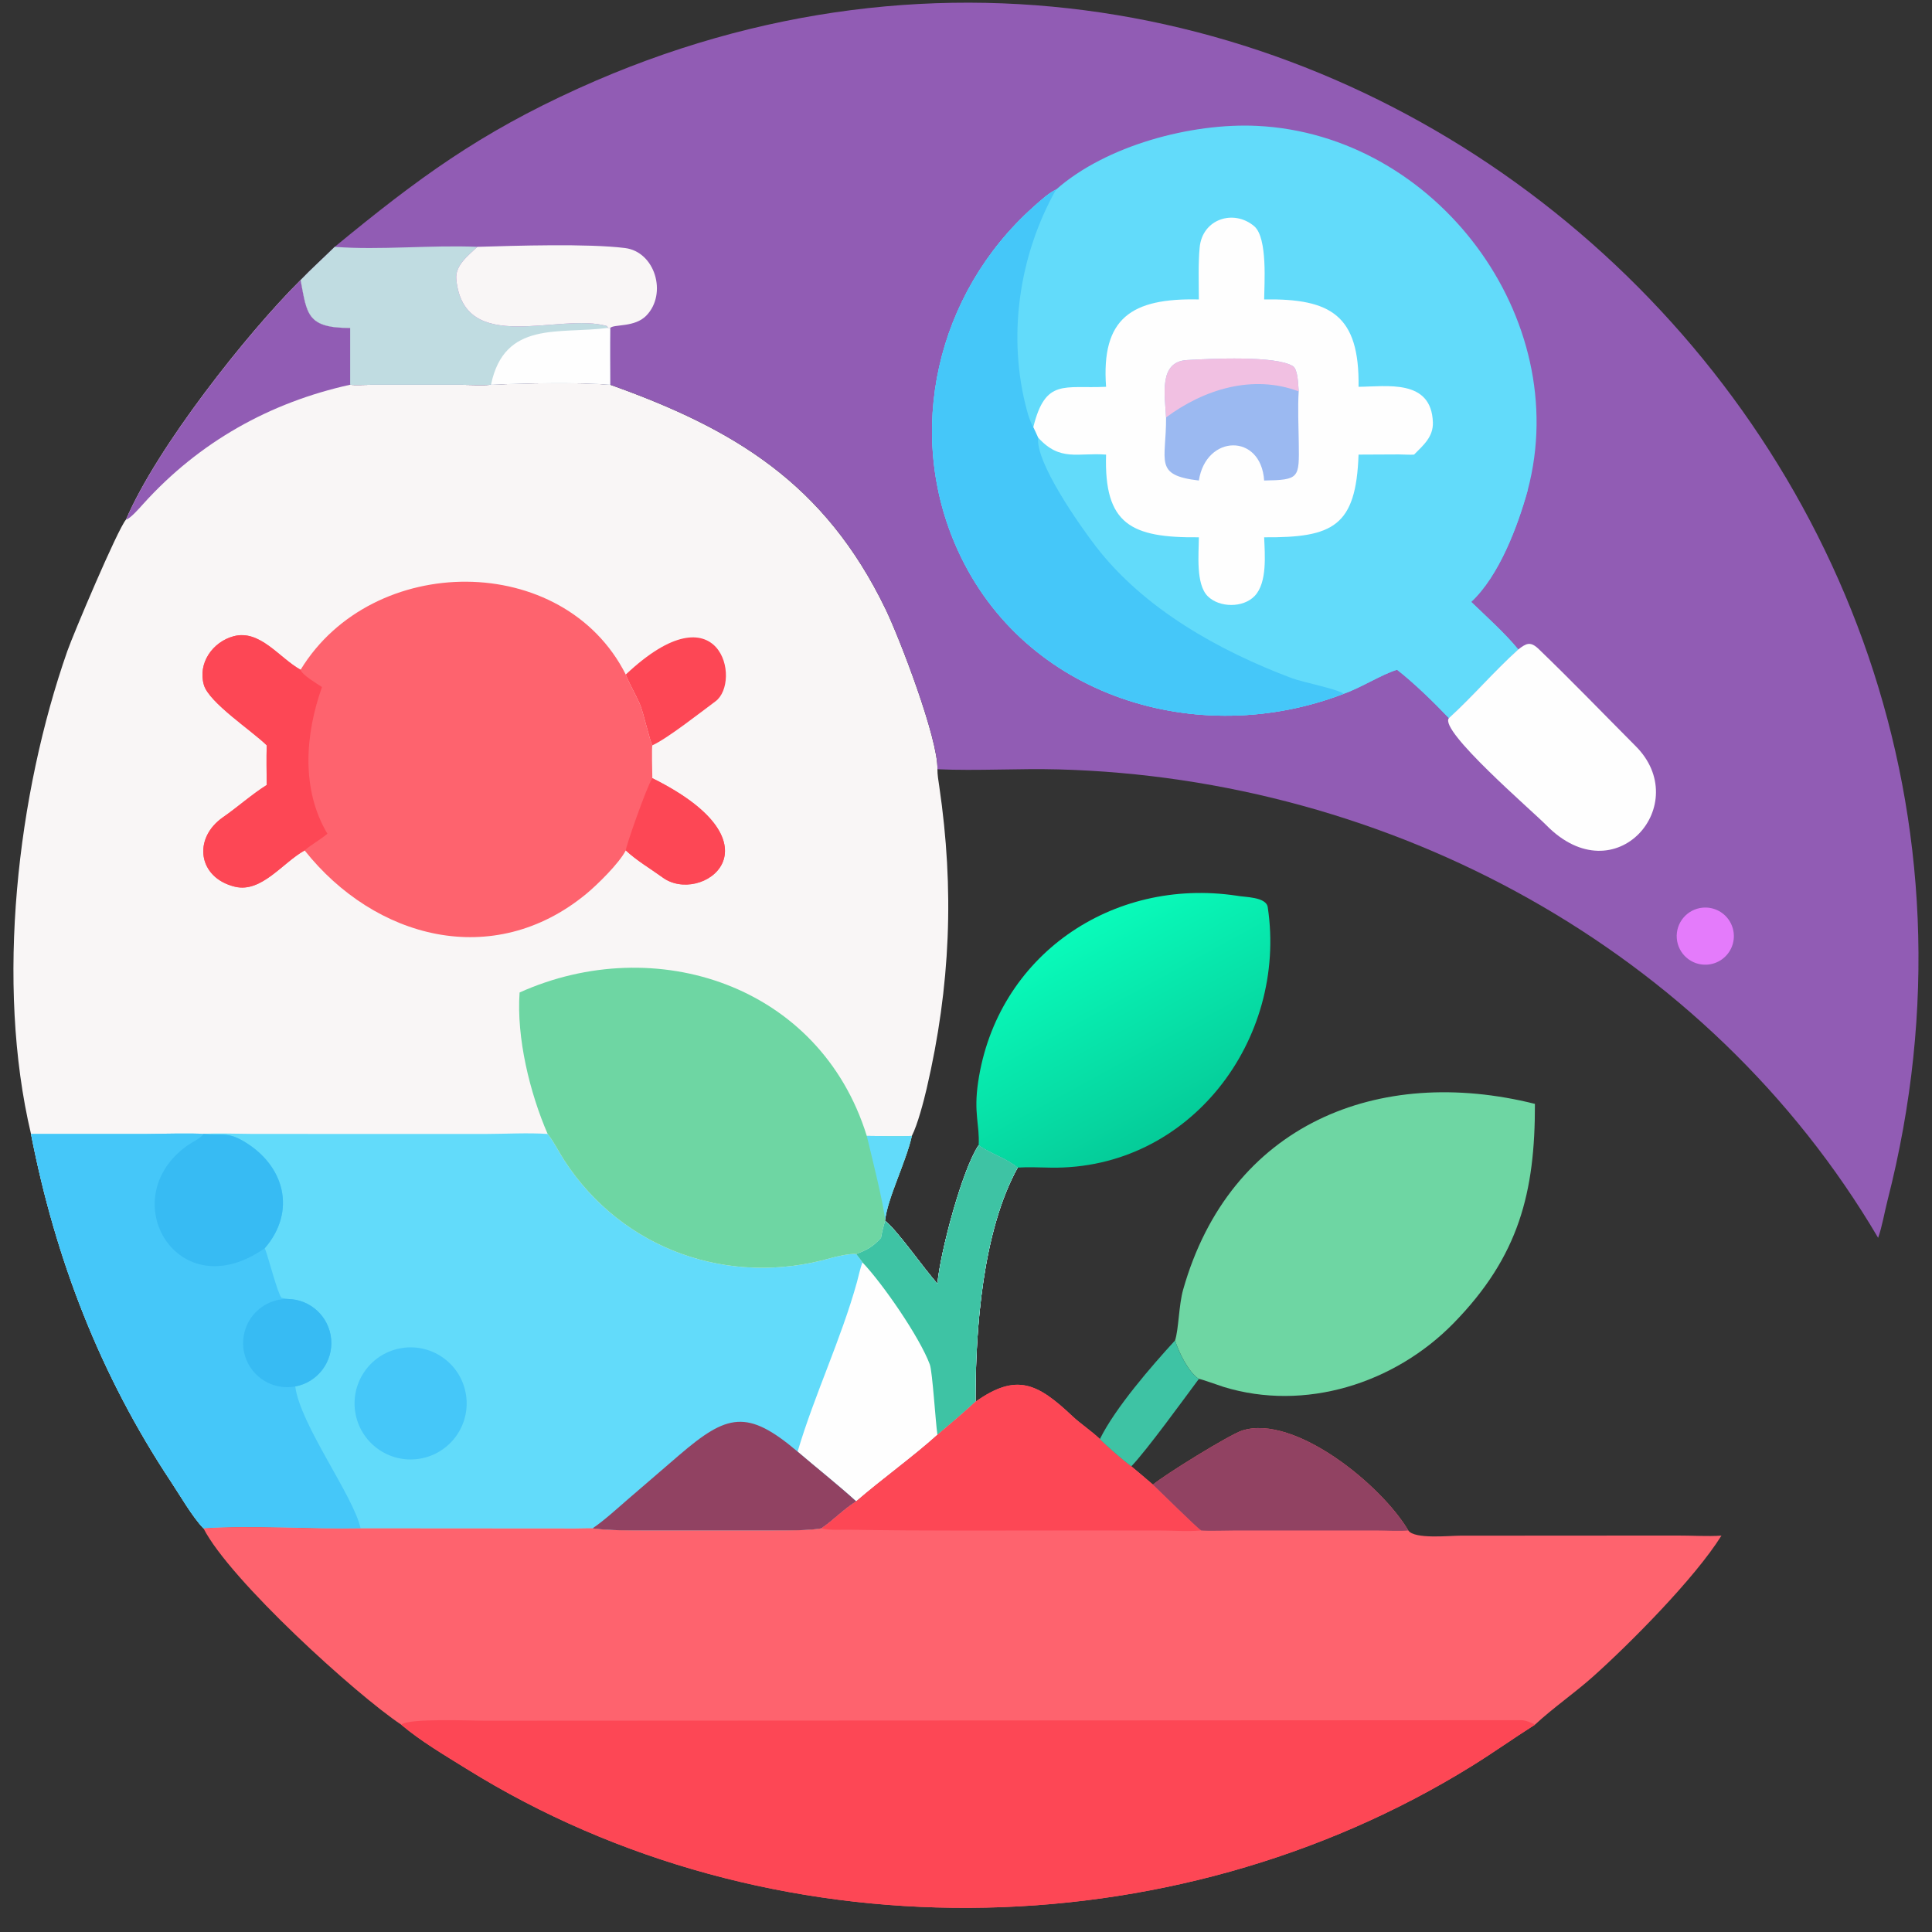
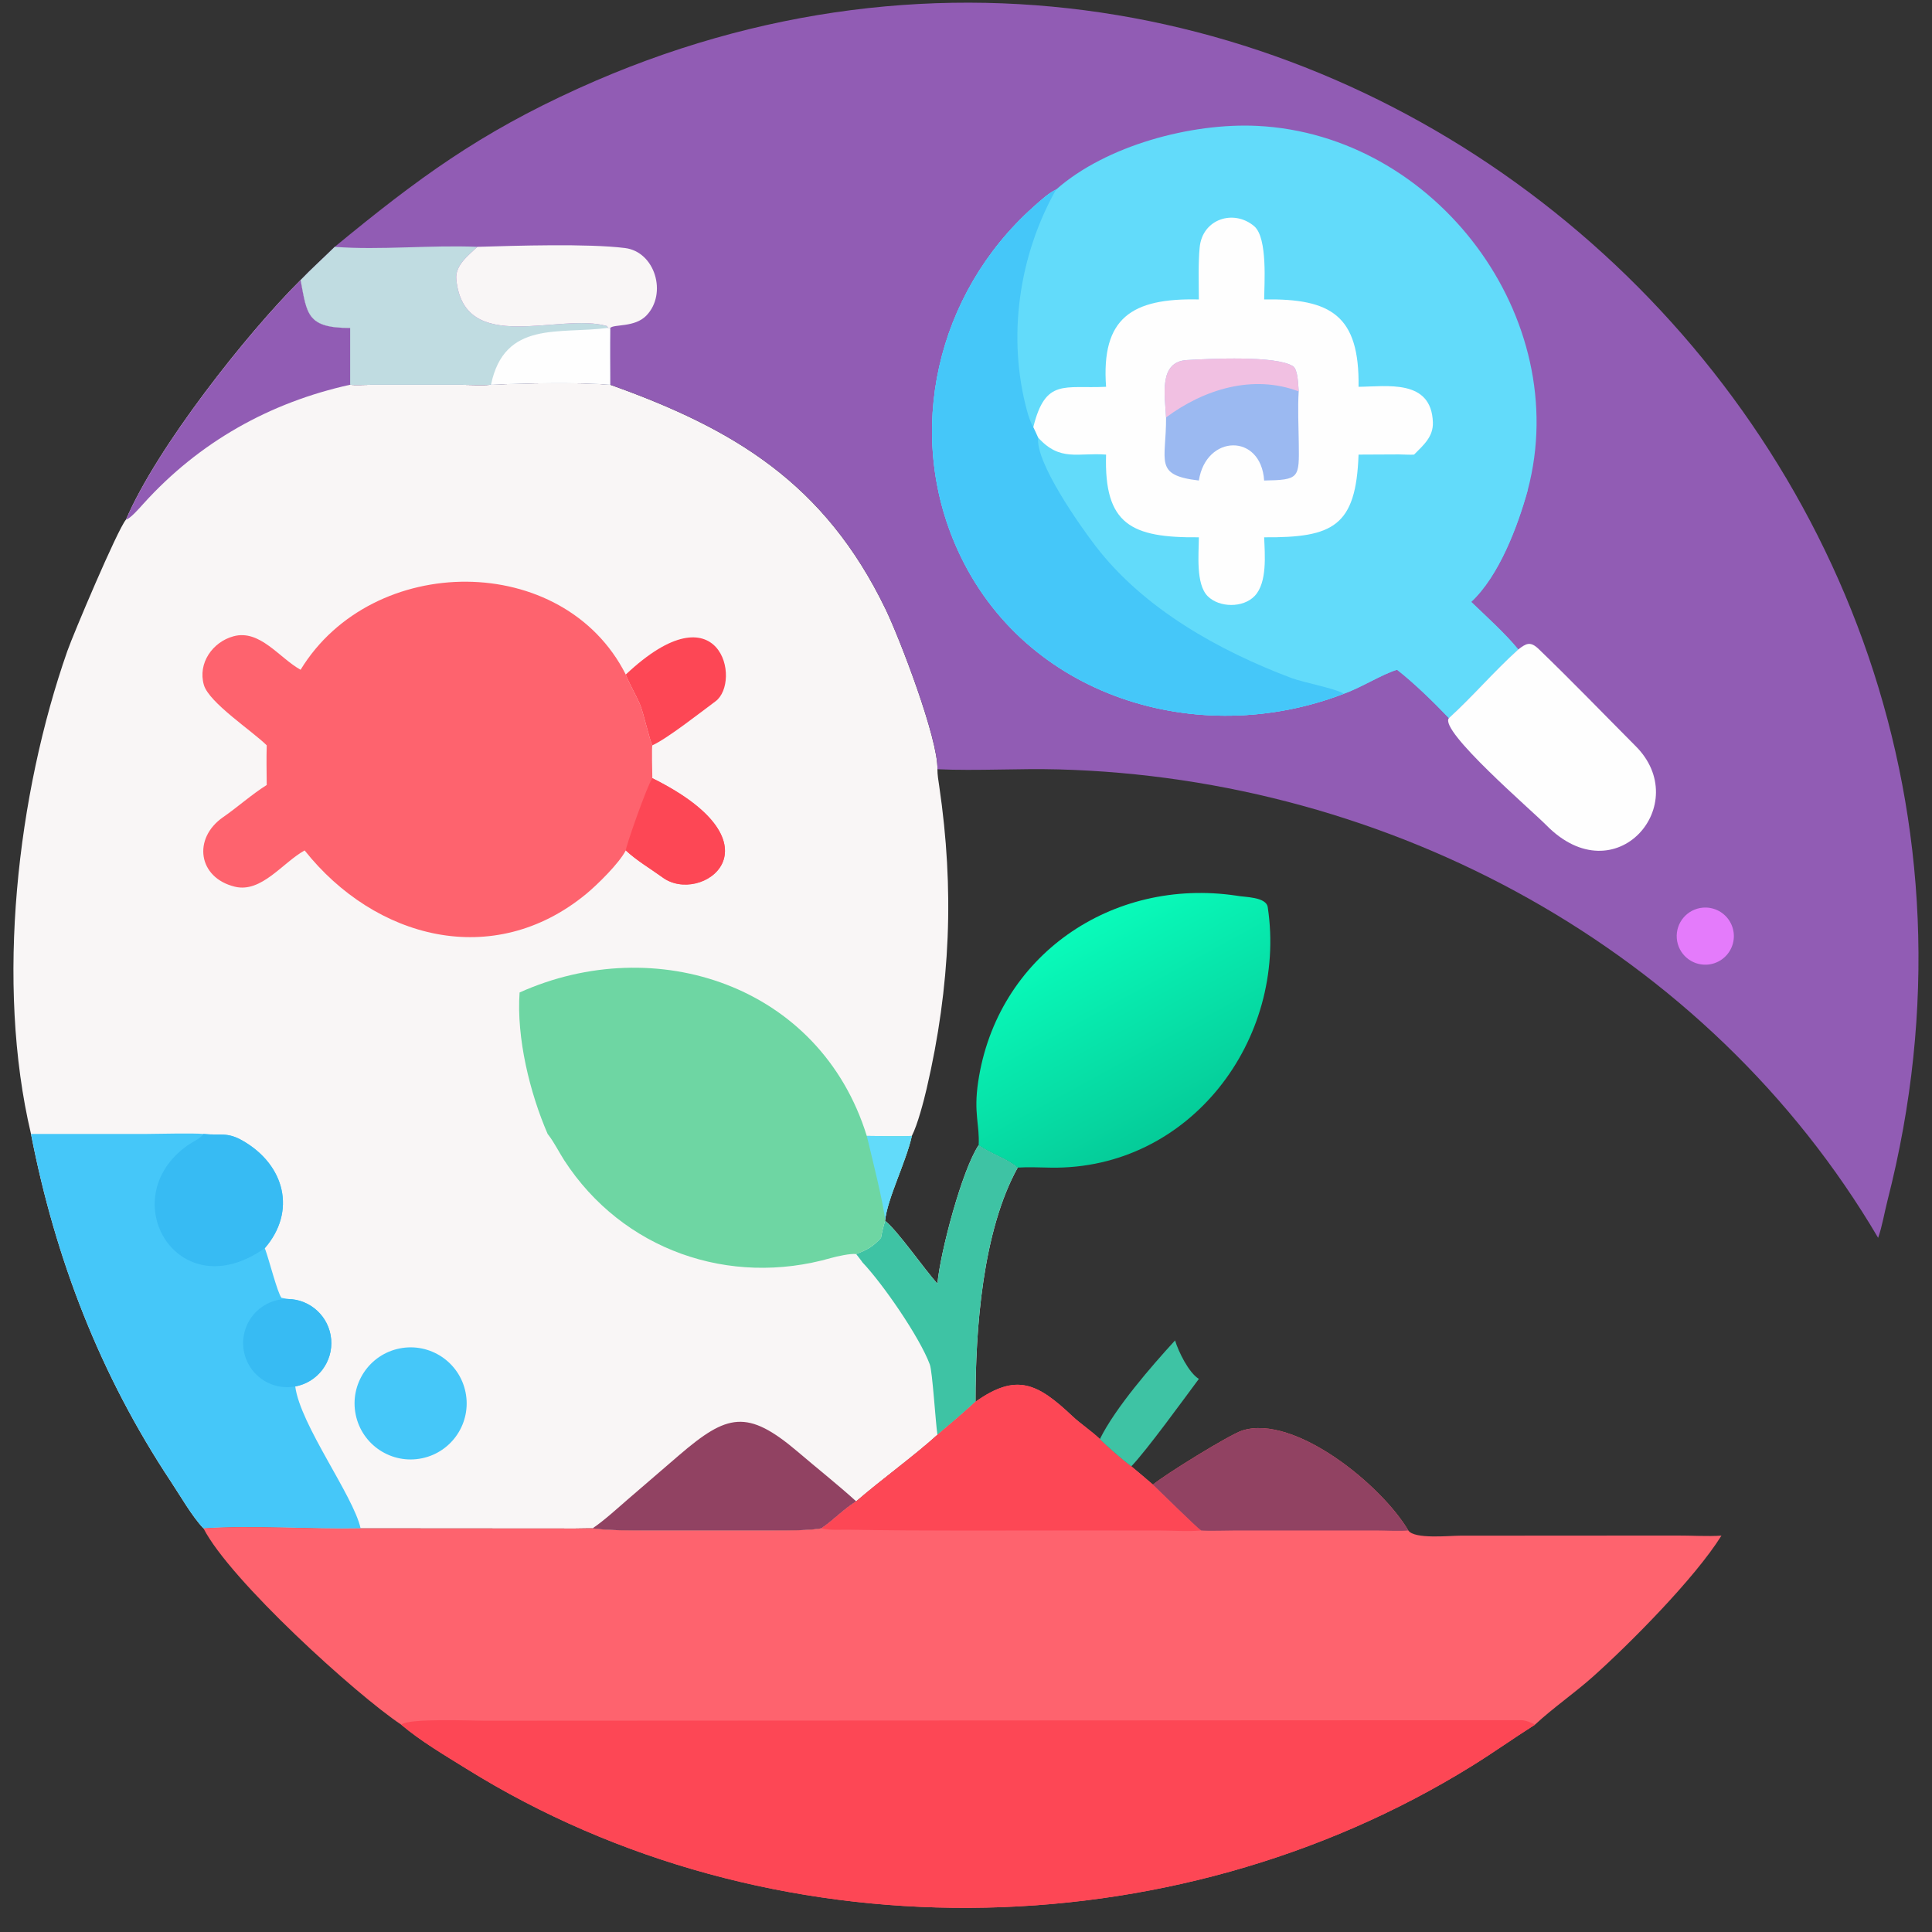
<svg xmlns="http://www.w3.org/2000/svg" width="1024" height="1024" viewBox="0 0 1024 1024">
  <rect x="0" y="0" width="1024" height="1024" fill="#333333" stroke="none" />
  <path fill="#F9F6F6" transform="scale(2 2)" d="M79.658 74.22L79.709 74.477C81.37 83.198 81.34 86.94 92.797 86.91L92.797 101.96C93.823 102.114 97.016 101.99 98.215 101.981L122.126 101.971C124.426 101.984 127.976 102.162 130.117 101.96C138.984 101.555 153.192 101.263 161.702 101.96C194.57 113.649 218.555 128.081 234.666 161.381C238.452 169.206 248.644 195.823 248.428 203.855C248.419 205.364 248.688 206.866 248.908 208.355C252.936 235.721 251.902 261.305 245.583 288.462C244.794 291.856 243.169 298.07 241.651 301.024C240.055 308.103 235.144 317.598 234.548 323.514L234.548 323.514C237.923 326.172 245.016 336.459 248.428 340.178C249.153 332.011 254.927 310.068 259.354 303.479C262.542 305.732 267.001 307.031 269.702 309.422C260.334 326.347 258.497 352.437 258.521 371.467C255.347 374.404 251.755 377.448 248.428 380.246C242.193 385.896 233.698 392.007 226.902 397.877C223.19 400.254 220.878 402.888 217.668 405.035C214.497 405.621 208.613 405.589 205.286 405.593L171.984 405.596C167.736 405.593 161.157 405.632 157.023 405.035C156.173 404.98 153.557 405.09 152.437 405.076L95.564 405.035C82.169 405.306 67.044 404.154 53.928 405.035C50.952 401.952 47.781 396.389 45.32 392.683C26.585 364.467 14.655 333.611 8.215 300.514C-1.234 260.613 4.572 210.402 17.854 172.513C19.401 168.1 31.142 140.297 33.389 137.699C41.614 118.491 65.395 88.394 79.658 74.22Z" />
-   <path fill="#62DBFA" transform="scale(2 2)" d="M53.928 300.514C56.687 300.254 63.935 300.497 67.114 300.501L128.635 300.51C133.925 300.505 139.991 300.149 145.134 300.514L145.428 300.891C146.851 302.747 148.283 305.572 149.542 307.512C164.972 331.277 193.281 341.129 220.245 333.38C221.748 332.948 225.507 332.121 226.902 332.345C229.876 331.158 231.303 330.425 233.473 328.037C233.788 326.289 234.053 325.224 234.548 323.514C237.923 326.172 245.016 336.459 248.428 340.178C249.153 332.011 254.927 310.068 259.354 303.479C262.542 305.732 267.001 307.031 269.702 309.422C260.334 326.347 258.497 352.437 258.521 371.467C255.347 374.404 251.755 377.448 248.428 380.246C242.193 385.896 233.698 392.007 226.902 397.877C223.19 400.254 220.878 402.888 217.668 405.035C214.497 405.621 208.613 405.589 205.286 405.593L171.984 405.596C167.736 405.593 161.157 405.632 157.023 405.035C156.173 404.98 153.557 405.09 152.437 405.076L95.564 405.035C82.169 405.306 67.044 404.154 53.928 405.035C50.952 401.952 47.781 396.389 45.32 392.683C26.585 364.467 14.655 333.611 8.215 300.514L38.733 300.507C42.115 300.502 50.872 300.239 53.928 300.514L53.928 300.514Z" />
  <path fill="#45C7F9" transform="scale(2 2)" d="M8.215 300.514L38.733 300.507C42.115 300.502 50.872 300.239 53.928 300.514L53.928 300.514C58.501 300.965 60.207 299.944 64.32 302.304C75.558 308.754 78.589 321.079 70.169 330.788L70.329 331.206C71.228 333.595 73.545 342.69 74.596 343.931L76.256 344.242C82.272 344.313 87.251 348.939 87.764 354.932C88.278 360.926 84.159 366.331 78.244 367.426C79.574 377.624 93.644 396.356 95.564 405.035C82.169 405.306 67.044 404.154 53.928 405.035C50.952 401.952 47.781 396.389 45.32 392.683C26.585 364.467 14.655 333.611 8.215 300.514Z" />
  <path fill="#37BBF3" transform="scale(2 2)" d="M53.928 300.514L53.928 300.514C58.501 300.965 60.207 299.944 64.32 302.304C75.558 308.754 78.589 321.079 70.169 330.788C47.033 347.043 29.842 317.588 49.729 303.52C50.91 302.685 53.199 301.667 53.928 300.514Z" />
  <path fill="#37BBF3" transform="scale(2 2)" d="M78.244 367.426C73.869 368.235 69.414 366.491 66.752 362.927C64.089 359.363 63.68 354.596 65.698 350.631C67.715 346.665 71.808 344.189 76.256 344.242C82.272 344.313 87.251 348.939 87.764 354.932C88.278 360.926 84.159 366.331 78.244 367.426Z" />
-   <path fill="#FEFEFE" transform="scale(2 2)" d="M259.354 303.479C262.542 305.732 267.001 307.031 269.702 309.422C260.334 326.347 258.497 352.437 258.521 371.467C255.347 374.404 251.755 377.448 248.428 380.246C242.193 385.896 233.698 392.007 226.902 397.877C222.274 393.649 216.271 388.892 211.375 384.698C215.843 369.604 222.896 354.953 227.116 339.721C227.544 338.174 227.987 335.949 228.572 334.555C228.241 334.032 227.315 332.89 226.902 332.345C229.876 331.158 231.303 330.425 233.473 328.037C233.788 326.289 234.053 325.224 234.548 323.514C237.923 326.172 245.016 336.459 248.428 340.178C249.153 332.011 254.927 310.068 259.354 303.479Z" />
  <path fill="#3EC3A4" transform="scale(2 2)" d="M259.354 303.479C262.542 305.732 267.001 307.031 269.702 309.422C260.334 326.347 258.497 352.437 258.521 371.467C255.347 374.404 251.755 377.448 248.428 380.246C247.918 376.803 247.112 363.48 246.407 361.589C243.691 354.297 233.879 340.123 228.572 334.555C228.241 334.032 227.315 332.89 226.902 332.345C229.876 331.158 231.303 330.425 233.473 328.037C233.788 326.289 234.053 325.224 234.548 323.514C237.923 326.172 245.016 336.459 248.428 340.178C249.153 332.011 254.927 310.068 259.354 303.479Z" />
  <path fill="#914262" transform="scale(2 2)" d="M157.023 405.035C160.07 402.983 163.54 399.796 166.378 397.346L180 385.612C192.73 374.695 198.026 373.365 211.375 384.698C216.271 388.892 222.274 393.649 226.902 397.877C223.19 400.254 220.878 402.888 217.668 405.035C214.497 405.621 208.613 405.589 205.286 405.593L171.984 405.596C167.736 405.593 161.157 405.632 157.023 405.035Z" />
  <path fill="#45C7F9" transform="scale(2 2)" d="M105.97 357.339C113.98 355.774 121.753 360.965 123.375 368.964C124.997 376.963 119.862 384.773 111.874 386.452C103.806 388.149 95.899 382.95 94.26 374.869C92.621 366.789 97.877 358.92 105.97 357.339Z" />
  <path fill="#6ED6A3" transform="scale(2 2)" d="M137.699 263.019C173.674 246.824 217.306 261.01 229.703 301.024C233.149 301.037 238.364 301.209 241.651 301.024C240.055 308.103 235.144 317.598 234.548 323.514L234.548 323.514C234.053 325.224 233.788 326.289 233.473 328.037C231.303 330.425 229.876 331.158 226.902 332.345C225.507 332.121 221.748 332.948 220.245 333.38C193.281 341.129 164.972 331.277 149.542 307.512C148.283 305.572 146.851 302.747 145.428 300.891L145.134 300.514C140.403 289.613 136.838 275.012 137.699 263.019Z" />
  <path fill="#62DBFA" transform="scale(2 2)" d="M229.703 301.024C233.149 301.037 238.364 301.209 241.651 301.024C240.055 308.103 235.144 317.598 234.548 323.514C234.442 319.991 230.618 304.855 229.703 301.024Z" />
  <path fill="#915CB4" transform="scale(2 2)" d="M79.658 74.22L79.709 74.477C81.37 83.198 81.34 86.94 92.797 86.91L92.797 101.96C71.482 106.656 52.765 117.155 37.997 133.505C37.137 134.457 34.482 137.532 33.389 137.699C41.614 118.491 65.395 88.394 79.658 74.22Z" />
  <path fill="#FE636E" transform="scale(2 2)" d="M79.658 177.495C98.7 146.275 149.341 146.061 165.838 178.761L166.011 179.204C166.776 181.126 168.573 184.292 169.533 186.491C170.548 188.815 172.116 196.116 172.878 197.52C172.688 197.875 172.851 205.174 172.878 206.227C208.511 223.913 185.678 240.169 175.489 232.458C172.138 230.039 168.849 228.147 165.838 225.374C164.067 228.794 158.325 234.455 155.303 236.939C130.715 257.147 99.349 248.805 80.733 225.374C74.925 228.575 69.309 236.682 62.268 234.99C52.452 232.63 51.026 222.179 59.114 216.567C63.012 213.863 66.644 210.58 70.683 208.029C70.656 204.59 70.583 200.945 70.683 197.52C66.874 193.732 55.394 186.211 54.032 181.521C52.357 175.76 56.354 170.107 61.898 168.615C68.88 166.737 74.001 174.351 79.658 177.495Z" />
-   <path fill="#FD4755" transform="scale(2 2)" d="M70.683 197.52C66.874 193.732 55.394 186.211 54.032 181.521C52.357 175.76 56.354 170.107 61.898 168.615C68.88 166.737 74.001 174.351 79.658 177.495C80.05 178.892 83.922 181.104 85.333 182.076C80.891 194.513 79.727 209.143 86.765 220.948C85.081 222.404 81.861 224.264 80.733 225.374C74.925 228.575 69.309 236.682 62.268 234.99C52.452 232.63 51.026 222.179 59.114 216.567C63.012 213.863 66.644 210.58 70.683 208.029C70.656 204.59 70.583 200.945 70.683 197.52Z" />
  <path fill="#FD4755" transform="scale(2 2)" d="M172.878 206.227C208.511 223.913 185.678 240.169 175.489 232.458C172.138 230.039 168.849 228.147 165.838 225.374C165.747 224.634 171.373 208.457 172.878 206.227Z" />
  <path fill="#FD4755" transform="scale(2 2)" d="M165.838 178.761C190.872 155.17 196.64 180.68 189.602 185.869C185.81 188.665 176.838 195.744 172.878 197.52C172.116 196.116 170.548 188.815 169.533 186.491C168.573 184.292 166.776 181.126 166.011 179.204L165.838 178.761Z" />
  <path fill="#915CB4" transform="scale(2 2)" d="M88.706 65.415C110.876 47.152 127.059 35.312 153.287 23.425C345.772 -63.812 552.474 114.264 500.202 318.168C499.413 321.248 498.765 325.14 497.724 328.037C452.622 251.452 368.276 206.247 280.516 203.898C269.945 203.615 258.901 204.326 248.428 203.855C248.644 195.823 238.452 169.206 234.666 161.381C218.555 128.081 194.57 113.649 161.702 101.96C153.192 101.263 138.984 101.555 130.117 101.96C127.976 102.162 124.426 101.984 122.126 101.971L98.215 101.981C97.016 101.99 93.823 102.114 92.797 101.96L92.797 86.91C81.34 86.94 81.37 83.198 79.709 74.477L79.658 74.22C82.22 71.52 85.946 68.142 88.706 65.415Z" />
  <path fill="#C0DCE1" transform="scale(2 2)" d="M79.658 74.22C82.22 71.52 85.946 68.142 88.706 65.415C100.635 66.335 114.298 64.886 126.516 65.415C124.032 67.759 120.556 70.358 120.93 74.069C122.985 94.458 148.253 82.718 160.849 86.409L161.075 86.74L160.981 86.91L161.702 86.91C161.641 91.924 161.68 96.945 161.702 101.96C153.192 101.263 138.984 101.555 130.117 101.96C127.976 102.162 124.426 101.984 122.126 101.971L98.215 101.981C97.016 101.99 93.823 102.114 92.797 101.96L92.797 86.91C81.34 86.94 81.37 83.198 79.709 74.477L79.658 74.22Z" />
  <path fill="#FEFEFE" transform="scale(2 2)" d="M130.117 101.96C133.685 84.849 148.154 88.616 160.981 86.91L161.702 86.91C161.641 91.924 161.68 96.945 161.702 101.96C153.192 101.263 138.984 101.555 130.117 101.96Z" />
  <path fill="#F9F6F6" transform="scale(2 2)" d="M126.516 65.415C136.819 65.112 155.674 64.505 165.606 65.727C173.622 66.714 176.894 77.854 171.287 83.635C168.192 86.826 162.741 85.851 161.702 86.91L160.981 86.91L161.075 86.74L160.849 86.409C148.253 82.718 122.985 94.458 120.93 74.069C120.556 70.358 124.032 67.759 126.516 65.415Z" />
  <path fill="#62DBFA" transform="scale(2 2)" d="M279.861 50.246C293.132 38.52 315.781 32.516 333.163 33.362C380.662 35.675 416.953 84.303 404.867 129.88C402.205 139.484 397.299 152.576 389.88 159.511C393.83 163.313 398.983 167.952 402.357 172.111C395.939 177.917 390.332 184.498 383.976 190.305C379.949 186.088 374.816 181.069 370.242 177.495C366.15 178.712 360.844 182.195 356.093 183.858C317.546 198.709 271.52 184.781 253.82 145.812C239.588 114.482 248.283 77.736 273.762 54.921C275.394 53.46 277.93 51.108 279.861 50.246Z" />
  <path fill="#62DBFA" transform="scale(2 2)" d="M279.861 50.246C269.965 67.807 266.887 89.435 272.177 108.88C272.578 110.354 273.068 111.842 273.841 113.182C274.265 114.09 274.744 115.063 275.13 115.979C280.959 122.428 285.659 119.897 293.121 120.475C292.559 139.003 299.793 142.562 317.711 142.388C317.693 146.779 316.852 154.777 320.048 157.988C323.123 161.077 329.466 161.144 332.515 157.923C335.874 154.374 335.198 146.94 335.012 142.388C353.342 142.523 359.367 139.454 360.031 120.475L370.673 120.425C371.784 120.419 373.818 120.569 374.743 120.475C381.366 121.406 387.369 123.16 393.702 125.432C396.258 126.349 402.689 129.541 404.867 129.88C402.205 139.484 397.299 152.576 389.88 159.511C393.83 163.313 398.983 167.952 402.357 172.111C395.939 177.917 390.332 184.498 383.976 190.305C379.949 186.088 374.816 181.069 370.242 177.495C366.15 178.712 360.844 182.195 356.093 183.858C317.546 198.709 271.52 184.781 253.82 145.812C239.588 114.482 248.283 77.736 273.762 54.921C275.394 53.46 277.93 51.108 279.861 50.246Z" />
  <path fill="#45C7F9" transform="scale(2 2)" d="M279.861 50.246C269.965 67.807 266.887 89.435 272.177 108.88C272.578 110.354 273.068 111.842 273.841 113.182C274.265 114.09 274.744 115.063 275.13 115.979C274.328 122.445 286.097 139.196 290.39 144.775C303.14 161.342 323.016 172.443 342.307 179.708C345.284 180.829 354.421 182.572 356.093 183.858C317.546 198.709 271.52 184.781 253.82 145.812C239.588 114.482 248.283 77.736 273.762 54.921C275.394 53.46 277.93 51.108 279.861 50.246Z" />
  <path fill="#FEFEFE" transform="scale(2 2)" d="M317.711 79.356C317.691 74.798 317.526 69.725 317.923 65.575C318.65 57.962 327.013 55.38 332.383 59.955C336.002 63.038 335.03 75.546 335.012 79.356C352.735 79.057 360.309 83.6 360.031 102.505C367.458 102.455 379.336 100.327 379.73 111.927C379.859 115.748 377.238 117.957 374.743 120.475C373.818 120.569 371.784 120.419 370.673 120.425L360.031 120.475C359.367 139.454 353.342 142.523 335.012 142.388C335.198 146.94 335.874 154.374 332.515 157.923C329.466 161.144 323.123 161.077 320.048 157.988C316.852 154.777 317.693 146.779 317.711 142.388C299.793 142.562 292.559 139.003 293.121 120.475C285.659 119.897 280.959 122.428 275.13 115.979C274.744 115.063 274.265 114.09 273.841 113.182C277.064 100.175 282.038 103.052 293.121 102.505C291.802 84.313 299.817 78.949 317.711 79.356Z" />
  <path fill="#9BB9F1" transform="scale(2 2)" d="M309.019 110.624C308.708 104.616 307.015 95.843 314.577 95.418C320.797 95.07 338.091 94.17 342.662 97.047C343.98 97.918 344.042 102.088 344.167 103.723C343.891 108.059 344.131 113.027 344.19 117.383C344.315 126.757 344.392 127.175 335.012 127.346C334.182 114.731 319.599 115.109 317.711 127.346C305.64 125.918 309.085 122.262 309.019 110.624Z" />
  <path fill="#F1C0E2" transform="scale(2 2)" d="M309.019 110.624C308.708 104.616 307.015 95.843 314.577 95.418C320.797 95.07 338.091 94.17 342.662 97.047C343.98 97.918 344.042 102.088 344.167 103.723C332.001 99.137 319.047 103.167 309.019 110.624Z" />
  <path fill="#FEFEFE" transform="scale(2 2)" d="M402.357 172.111C404.474 170.493 405.55 169.861 407.802 172.032C416.604 180.515 424.719 188.943 433.374 197.638C448.95 213.019 428.189 237.423 409.795 218.689C405.977 214.801 381.27 193.595 383.976 190.305C390.332 184.498 395.939 177.917 402.357 172.111Z" />
  <path fill="#E47BFB" transform="scale(2 2)" d="M451.242 240.539C453.956 240.296 456.591 241.53 458.143 243.769C459.695 246.009 459.924 248.91 458.743 251.365C457.562 253.821 455.154 255.453 452.435 255.639C448.293 255.923 444.694 252.819 444.367 248.679C444.04 244.54 447.107 240.909 451.242 240.539Z" />
  <path fill="#FE636E" transform="scale(2 2)" d="M258.521 371.467C269.391 363.774 274.93 366.548 284.232 375.327C286.349 377.325 289.344 379.287 291.482 381.369C293.266 383.218 297.681 387.046 299.815 388.589C301.728 390.198 303.662 391.804 305.546 393.444C308.631 390.829 325.867 380.162 329.21 379.104C343.012 374.739 366.035 393.446 373.219 405.59C374.821 407.965 384.091 406.97 386.972 406.969L444.305 406.933C448.044 406.911 452.682 407.217 456.203 406.952C449.164 418.259 431.819 435.694 422.186 444.3C417.237 448.722 411.577 452.602 406.771 457.066C401.136 460.636 395.749 464.479 390.075 467.996C310.187 517.507 203.622 518.513 123.624 468.751C117.935 465.212 111.554 461.48 106.337 457.066C94.309 449.049 60.955 418.759 53.928 405.035C67.044 404.154 82.169 405.306 95.564 405.035L152.437 405.076C153.557 405.09 156.173 404.98 157.023 405.035C161.157 405.632 167.736 405.593 171.984 405.596L205.286 405.593C208.613 405.589 214.497 405.621 217.668 405.035C220.878 402.888 223.19 400.254 226.902 397.877C233.698 392.007 242.193 385.896 248.428 380.246C251.755 377.448 255.347 374.404 258.521 371.467Z" />
  <path fill="#FD4755" transform="scale(2 2)" d="M106.337 457.066C108.042 455.286 124.876 456.007 128.389 456.008L403.163 455.867C404.143 455.858 405.902 456.478 406.771 457.066C401.136 460.636 395.749 464.479 390.075 467.996C310.187 517.507 203.622 518.513 123.624 468.751C117.935 465.212 111.554 461.48 106.337 457.066Z" />
  <path fill="#FD4755" transform="scale(2 2)" d="M258.521 371.467C269.391 363.774 274.93 366.548 284.232 375.327C286.349 377.325 289.344 379.287 291.482 381.369C293.266 383.218 297.681 387.046 299.815 388.589C301.728 390.198 303.662 391.804 305.546 393.444C307.09 394.9 317.205 404.887 318.308 405.59C314.929 405.928 310.904 405.614 307.404 405.602L285.628 405.586C265.476 405.585 245.303 405.739 225.155 405.394C222.578 405.35 220.216 405.605 217.668 405.035C220.878 402.888 223.19 400.254 226.902 397.877C233.698 392.007 242.193 385.896 248.428 380.246C251.755 377.448 255.347 374.404 258.521 371.467Z" />
  <path fill="#914262" transform="scale(2 2)" d="M305.546 393.444C308.631 390.829 325.867 380.162 329.21 379.104C343.012 374.739 366.035 393.446 373.219 405.59C371.107 405.821 367.091 405.6 364.76 405.595L327.302 405.598C325.34 405.6 320.002 405.766 318.308 405.59C317.205 404.887 307.09 394.9 305.546 393.444Z" />
-   <path fill="#6ED6A3" transform="scale(2 2)" d="M311.402 355.226C312.37 352.318 312.386 345.866 313.537 341.799C325.975 297.834 365.332 282.173 406.771 292.538C406.819 315.94 402.571 332.92 385.201 350.674C369.542 366.678 345.79 374.153 324.245 367.54C323.042 367.171 318.521 365.5 317.711 365.424C315.022 363.782 312.313 358.218 311.402 355.226Z" />
  <defs>
    <linearGradient id="gradient_0" gradientUnits="userSpaceOnUse" x1="312.368" y1="298.507" x2="284.187" y2="246.805">
      <stop offset="0" stop-color="#05CC99" />
      <stop offset="1" stop-color="#09FBBA" />
    </linearGradient>
  </defs>
  <path fill="url(#gradient_0)" transform="scale(2 2)" d="M259.354 303.479C259.653 298.019 257.975 295.094 259.219 286.725C264.19 253.252 294.703 232.428 327.726 237.368C329.805 237.795 335.546 237.612 335.967 240.425C341.236 275.588 315.254 310 278.515 309.437C275.757 309.395 272.422 309.243 269.702 309.422C267.001 307.031 262.542 305.732 259.354 303.479Z" />
  <path fill="#3EC3A4" transform="scale(2 2)" d="M311.402 355.226C312.313 358.218 315.022 363.782 317.711 365.424C313.734 370.767 303.921 384.314 299.815 388.589C297.681 387.046 293.266 383.218 291.482 381.369C295.572 373.075 305.132 362.071 311.402 355.226Z" />
</svg>